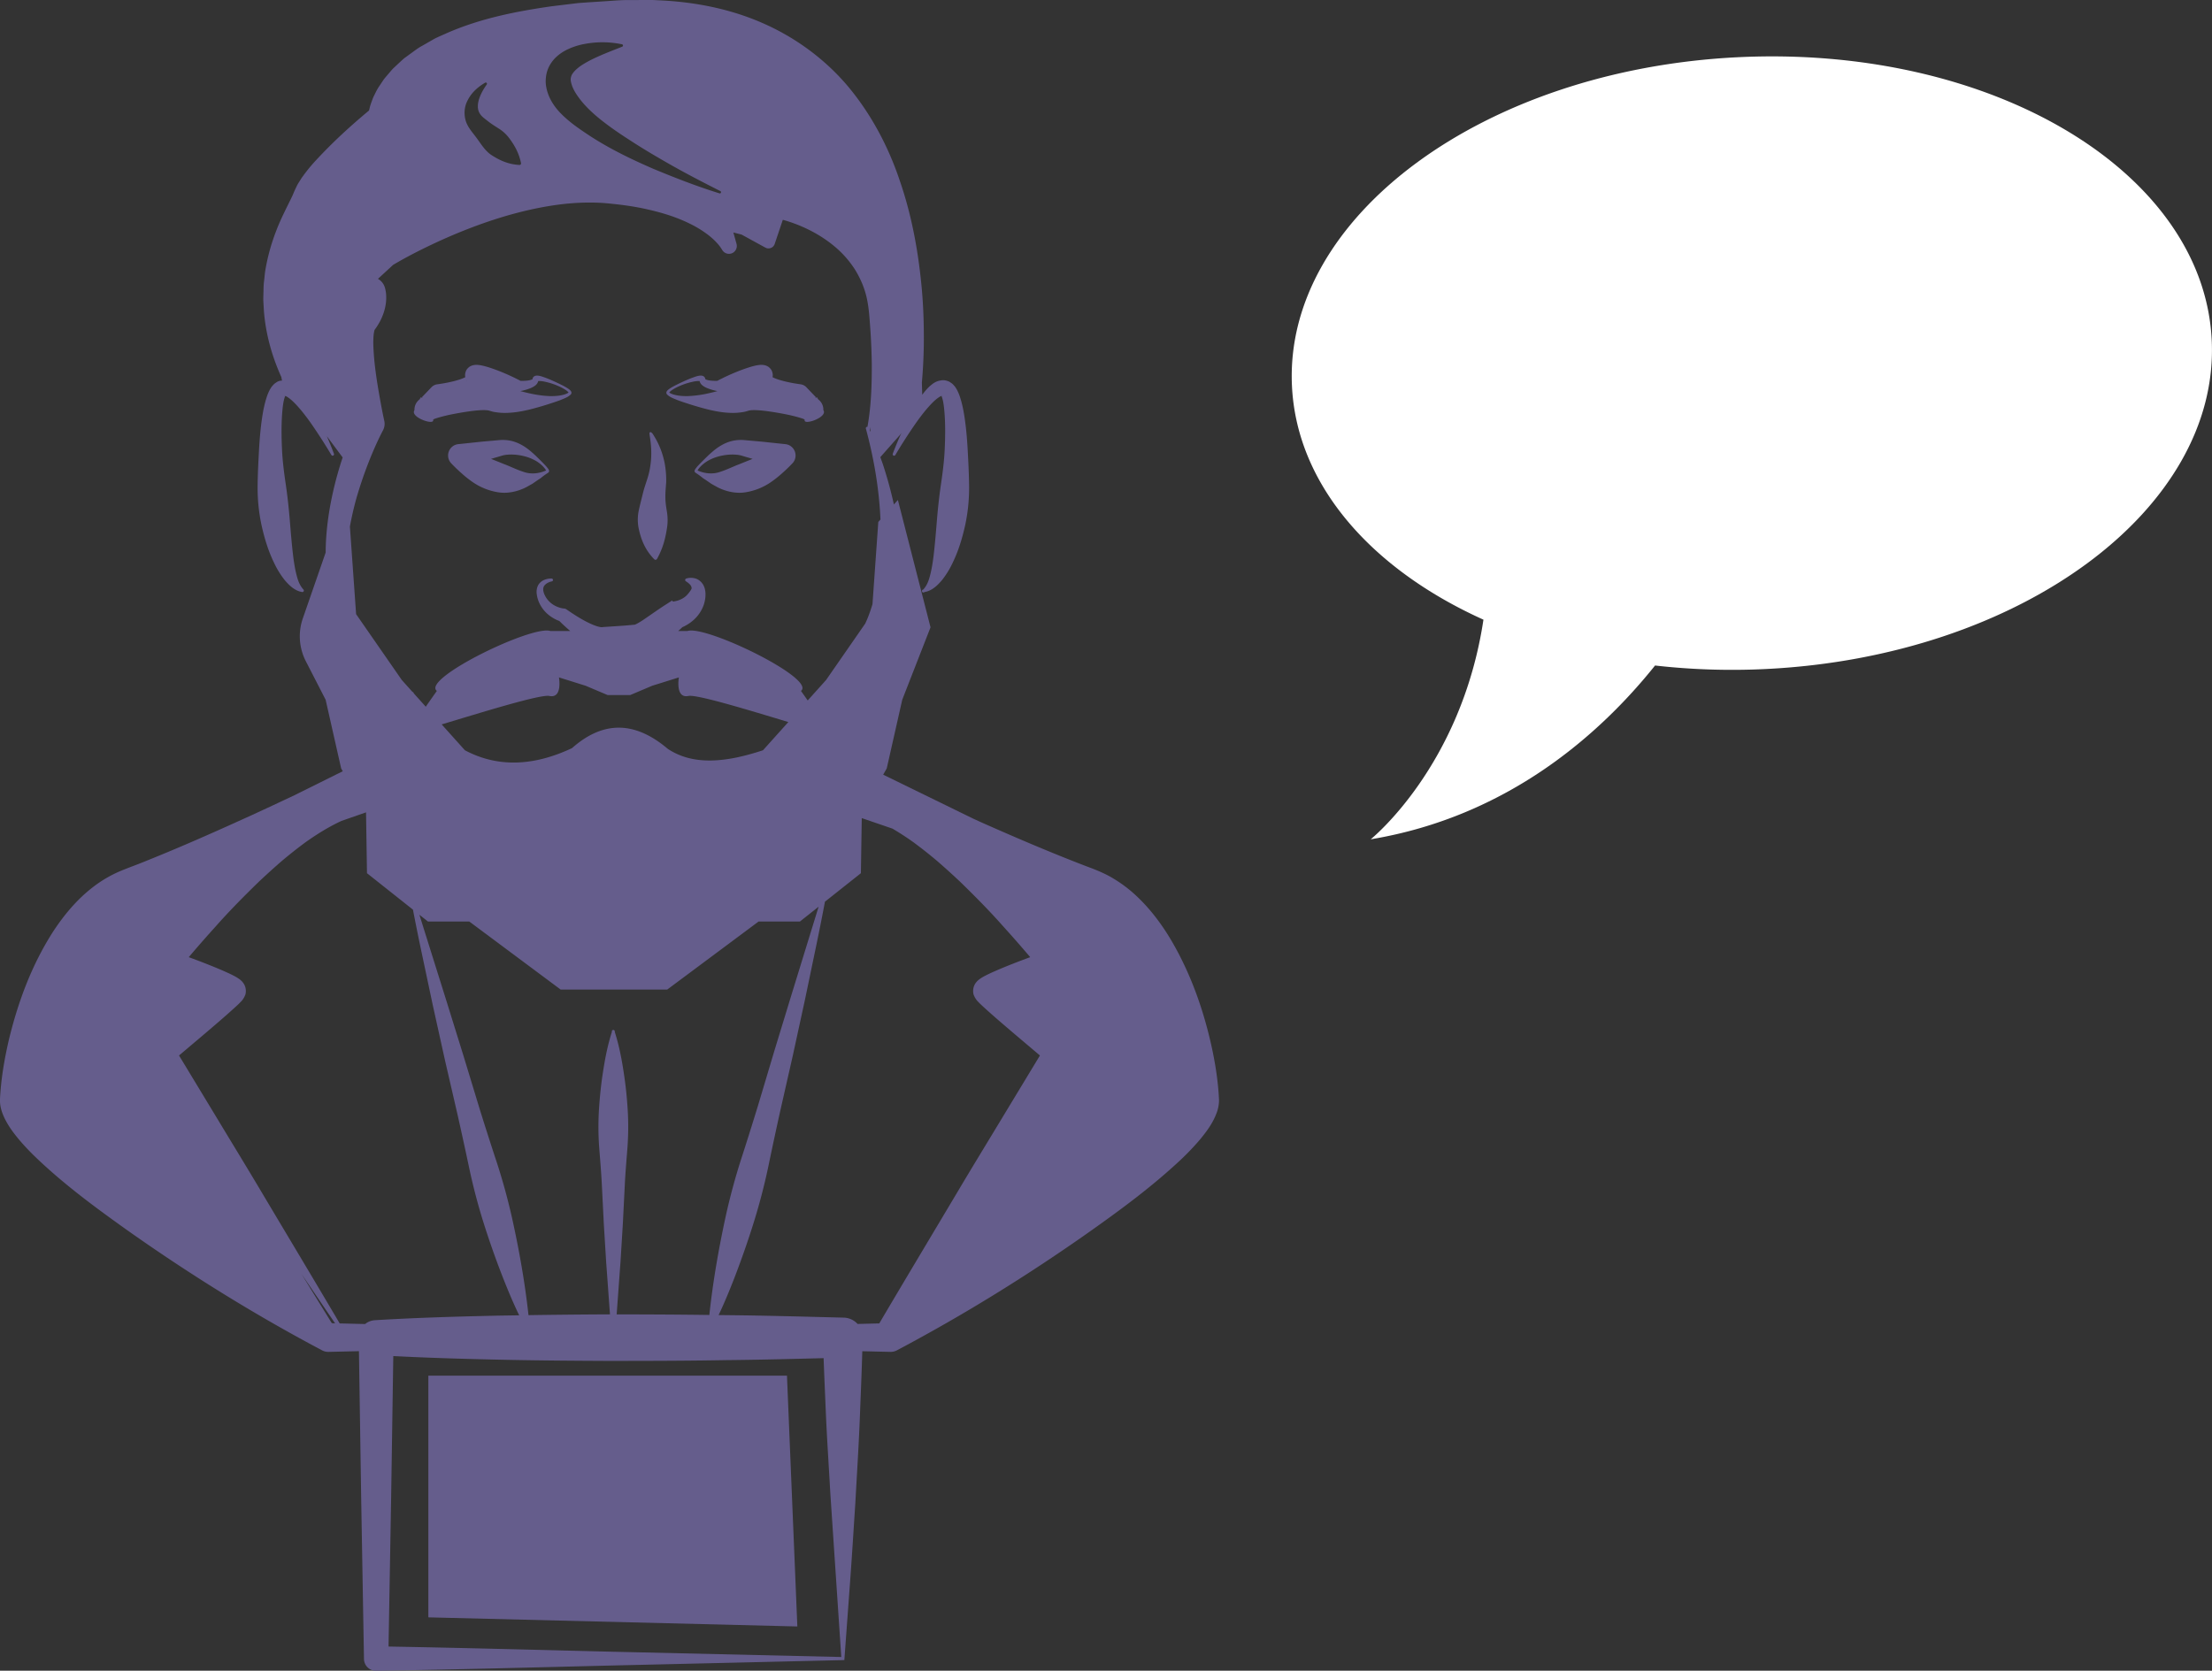
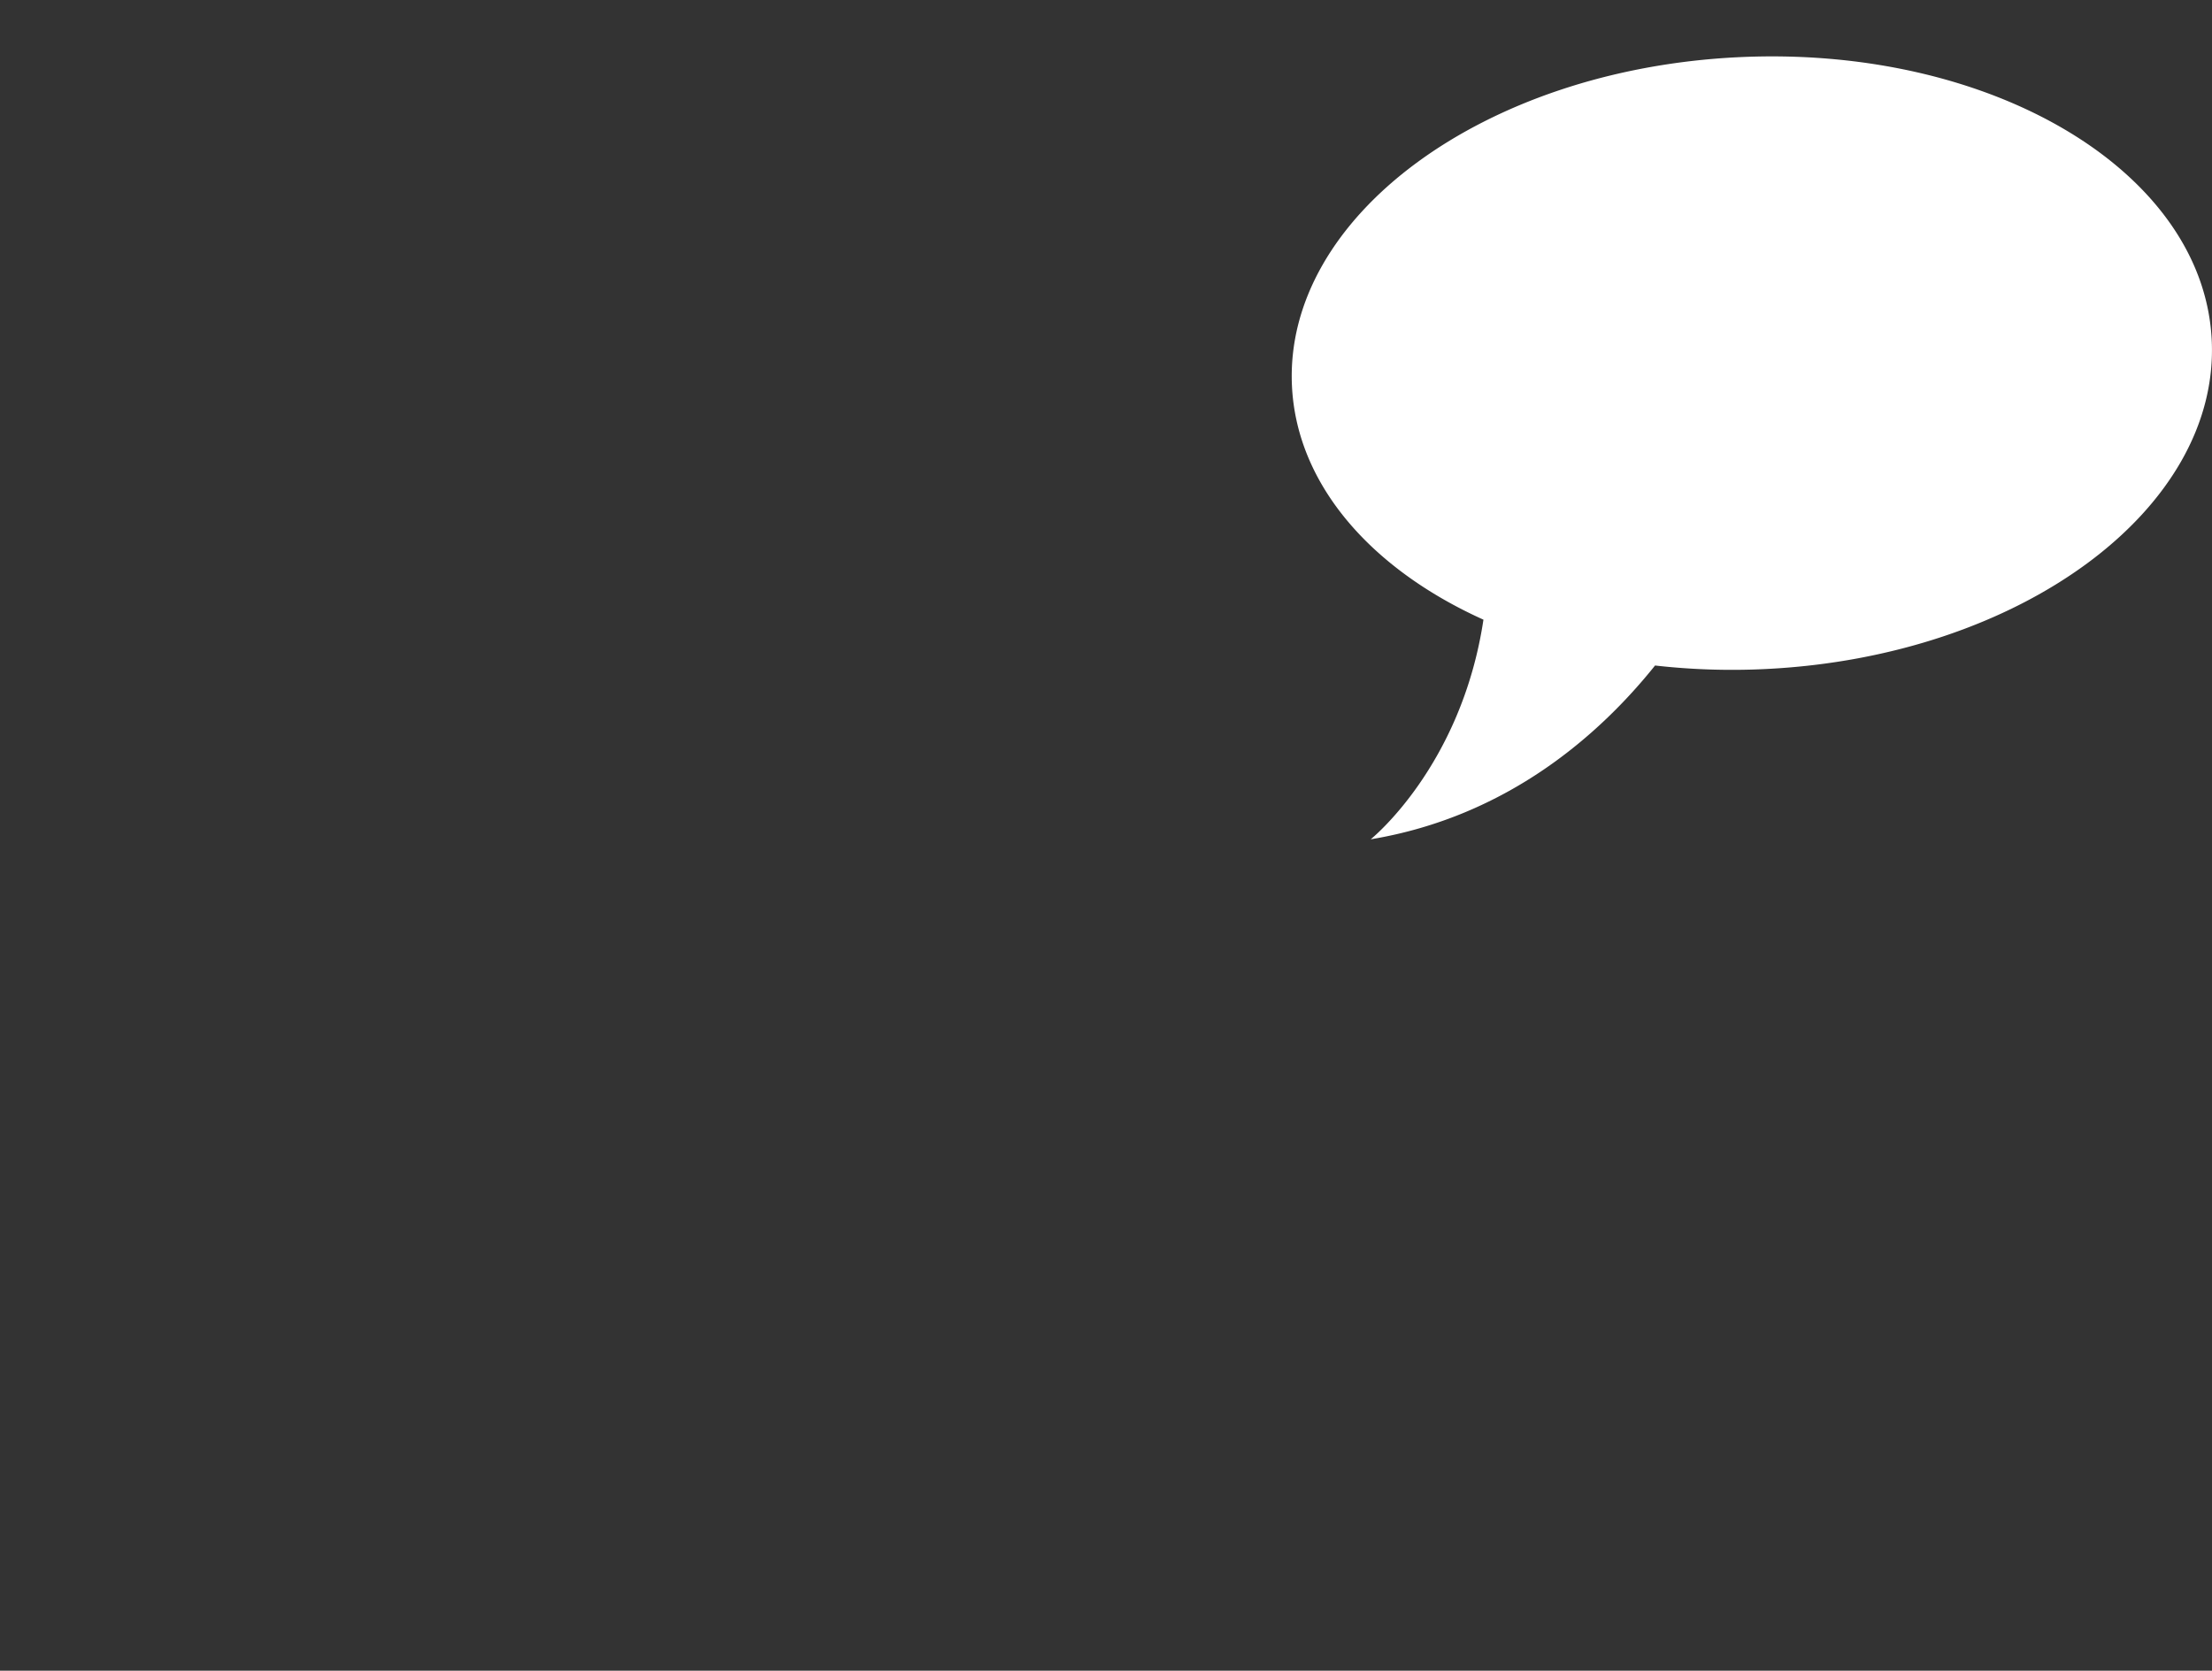
<svg xmlns="http://www.w3.org/2000/svg" width="274" height="207">
  <rect width="100%" height="100%" fill="#333333" stroke="none" />
-   <path fill="#655D8C" fill-rule="evenodd" d="M150.99 136.585a4.667 4.667 0 0 1-.24 1.177c-.499 1.405-1.282 2.408-2.066 3.376a31.61 31.61 0 0 1-2.519 2.64c-3.507 3.271-7.292 6.065-11.125 8.776-7.672 5.416-15.613 10.337-23.894 14.726l-.05.026a1.648 1.648 0 0 1-.793.189c-1.163-.023-2.326-.055-3.49-.08-.084 2.895-.209 5.785-.322 8.658-.139 3.433-.361 6.823-.541 10.184-.224 3.345-.42 6.667-.663 9.901l-.697 9.525-28.738.671c-9.673.235-19.443.503-29.258.654a1.488 1.488 0 0 1-1.508-1.47l-.001-.046-.346-19.88-.277-18.204c-1.257.028-2.514.062-3.772.087a1.62 1.62 0 0 1-.787-.185l-.055-.03c-8.471-4.488-16.584-9.536-24.42-15.096-3.908-2.793-7.777-5.654-11.309-9.092-.876-.873-1.726-1.787-2.499-2.832a10.964 10.964 0 0 1-1.062-1.727c-.3-.642-.58-1.384-.561-2.313.123-2.512.533-4.921 1.082-7.307 1.139-4.743 2.852-9.382 5.526-13.529 1.351-2.053 2.961-3.985 4.954-5.506a15.281 15.281 0 0 1 3.233-1.905c1.159-.49 2.225-.853 3.334-1.317 4.397-1.763 8.741-3.692 13.064-5.664 1.764-.807 3.52-1.633 5.276-2.461l5.991-2.976-.2-.353-1.92-8.502-2.454-4.775a6.763 6.763 0 0 1-.374-5.3l2.83-8.166c.015-2.522.356-5.025.901-7.46.329-1.461.73-2.903 1.205-4.321l-1.96-2.637c.313.718.606 1.444.881 2.178a.179.179 0 0 1-.103.231.18.18 0 0 1-.217-.079 65.44 65.44 0 0 0-2.487-3.872 25.862 25.862 0 0 0-1.372-1.798c-.477-.555-.993-1.115-1.503-1.455a1.347 1.347 0 0 0-.355-.193c-.003.011-.002.02-.007.024l-.048.125a4.92 4.92 0 0 0-.201.879c-.053.337-.086.695-.114 1.055-.117 1.451-.096 2.964-.031 4.465.065 1.505.262 3.01.482 4.499.217 1.49.374 2.975.495 4.458.123 1.483.243 2.964.419 4.42.095.729.205 1.445.377 2.137.17.698.373 1.358.869 1.907l.022.024a.184.184 0 0 1-.012.258.185.185 0 0 1-.149.046c-.907-.133-1.615-.827-2.161-1.472a10.802 10.802 0 0 1-1.327-2.158c-.729-1.497-1.19-3.058-1.542-4.626a22.151 22.151 0 0 1-.491-4.752c.013-1.591.097-3.175.183-4.759.096-1.586.234-3.166.532-4.777.084-.404.173-.808.294-1.224.121-.416.256-.836.513-1.317.079-.128.14-.245.241-.375.118-.134.216-.26.368-.382.176-.117.324-.245.548-.304.117-.042.229-.036.343-.051l-.085-.442c-1.159-2.573-1.95-5.359-2.161-8.257l-.071-1.245c-.001-.416.018-.832.027-1.25.002-.419.025-.836.081-1.251.05-.416.079-.837.147-1.251a24.853 24.853 0 0 1 1.34-4.845c.583-1.559 1.394-3.054 2.034-4.408l.195-.465.143-.314.171-.356c.115-.254.241-.431.365-.632.125-.192.248-.408.38-.575.516-.72 1.06-1.377 1.625-1.986 2.09-2.259 4.274-4.262 6.59-6.186.025-.103.051-.203.075-.31.078-.356.202-.664.319-.983.107-.327.262-.611.408-.905a6.13 6.13 0 0 1 .482-.843l.533-.795c.189-.252.398-.479.597-.719.205-.231.398-.483.616-.696l.667-.622c.223-.206.445-.416.676-.61l.72-.526c.485-.341.952-.725 1.466-.992l1.516-.871c.513-.264 1.043-.477 1.564-.717 4.199-1.838 8.589-2.689 12.936-3.318l3.27-.397c1.091-.09 2.183-.149 3.273-.224 1.092-.068 2.173-.175 3.288-.153 1.107.011 2.211-.057 3.319.022 4.423.175 8.888 1.015 12.999 2.816 4.105 1.789 7.816 4.521 10.68 7.945 2.849 3.44 4.946 7.427 6.34 11.596 1.437 4.163 2.246 8.495 2.672 12.835.218 2.171.305 4.352.308 6.529a62.728 62.728 0 0 1-.245 5.651l.046 1.513a7.25 7.25 0 0 1 .919-1.058c.356-.293.749-.679 1.574-.747.205-.017.417.016.633.093.224.059.371.187.547.304.153.122.251.248.369.382.101.13.162.247.241.375.257.481.392.901.513 1.317.121.416.21.82.293 1.224.299 1.611.437 3.191.532 4.777.087 1.584.171 3.168.184 4.759a22.089 22.089 0 0 1-.492 4.752c-.351 1.568-.813 3.129-1.541 4.626a10.853 10.853 0 0 1-1.328 2.158c-.546.645-1.254 1.339-2.16 1.472a.184.184 0 1 1-.162-.304l.022-.024c.497-.549.7-1.209.87-1.907.172-.692.282-1.408.377-2.137.176-1.456.296-2.937.418-4.42.121-1.483.279-2.968.495-4.458.221-1.489.418-2.994.482-4.499.066-1.501.087-3.014-.03-4.465-.028-.36-.062-.718-.115-1.055a4.834 4.834 0 0 0-.201-.879l-.047-.125c-.006-.004-.005-.013-.008-.024-.096.034-.23.098-.354.193-.51.34-1.026.9-1.503 1.455-.48.567-.933 1.176-1.372 1.798a65.44 65.44 0 0 0-2.487 3.872.178.178 0 0 1-.243.067.184.184 0 0 1-.078-.219c.329-.875.692-1.736 1.075-2.59l-.144.215-2.47 2.795c.114.327.239.649.346.978a51.486 51.486 0 0 1 1.32 4.829l.011.059.497-.557 4.043 15.776-3.504 8.976-1.919 8.502-.442.78 11.17 5.456c.407.184.812.373 1.22.554 4.246 1.881 8.519 3.708 12.842 5.361 1.052.388 2.252.862 3.288 1.498a16.629 16.629 0 0 1 2.913 2.215c1.771 1.674 3.213 3.644 4.415 5.72 2.395 4.171 3.964 8.729 4.947 13.405.243 1.172.444 2.354.591 3.551.071.6.132 1.202.173 1.81l.027.458.012.245c0 .11.003.224-.007.33zM35.21 49.04h.072c-.053-.015-.089-.019-.072 0zm81.533 0c.017-.019-.019-.015-.073 0h.073zM75.141 204.629l29.068.671-1.36-20.334c-.18-3.265-.402-6.501-.541-9.695-.099-2.344-.204-4.674-.288-6.999-4.024.104-8.048.209-12.072.245-4.817.088-9.634.093-14.451.099-4.817-.021-9.635-.057-14.452-.172-4.109-.093-8.219-.218-12.328-.43l-.268 17.598-.321 18.392c8.947.155 17.936.403 27.013.625zm23.952-90.458h-5.121l-11.32 8.432H69.446l-11.321-8.432h-5.12l-1.054-.835 3.375 10.762 2.079 6.691 2.038 6.702a427.642 427.642 0 0 0 2.142 6.673 77.335 77.335 0 0 1 1.845 6.752c.875 3.955 1.59 7.958 2.034 12.029 3.344-.05 6.688-.083 10.033-.098h.062c-.162-2.151-.311-4.302-.473-6.453l-.292-4.758-.239-4.757c-.076-1.585-.217-3.171-.337-4.757a35.125 35.125 0 0 1-.018-4.757c.107-1.586.268-3.172.526-4.757.246-1.586.561-3.172 1.069-4.758a.186.186 0 1 1 .354 0c.508 1.586.823 3.172 1.069 4.758a50.2 50.2 0 0 1 .526 4.757 35.125 35.125 0 0 1-.017 4.757c-.121 1.586-.262 3.172-.337 4.757l-.239 4.757-.293 4.758c-.162 2.151-.311 4.303-.473 6.455 3.827.005 7.654.022 11.481.074.443-4.141 1.156-8.215 2.031-12.241a79.941 79.941 0 0 1 1.846-6.873c.735-2.26 1.444-4.526 2.142-6.795l2.038-6.824 2.08-6.814 3.399-11.036-2.309 1.831zm-15-30.242l-3.308 1.035-2.717 1.15h-2.807l-2.717-1.15-3.308-1.035s.473 2.645-1.181 2.3c-1.12-.234-8.596 2.098-13.345 3.523l2.876 3.204c4.02 2.136 8.45 2.003 13.264-.262 3.947-3.489 7.865-3.303 11.872.09 3.238 2.147 7.356 1.635 11.789.172l3.139-3.496c-4.736-1.428-11.33-3.449-12.376-3.231-1.654.345-1.181-2.3-1.181-2.3zM41.072 163.89l.107.062.328.007c-1.402-2.044-2.788-4.098-4.181-6.148l3.746 6.079zm1.233-62.183c-1.577.727-3.049 1.648-4.458 2.646a56.615 56.615 0 0 0-2.99 2.365 96.867 96.867 0 0 0-2.834 2.567c-1.829 1.782-3.629 3.601-5.327 5.523a150.977 150.977 0 0 0-3.315 3.784 90.86 90.86 0 0 1 2.348.892c.818.325 1.629.656 2.466 1.038.21.095.423.197.645.31.231.122.437.218.793.466.032.021.11.083.177.14.07.068.104.075.275.287.066.085.126.177.178.27a1.89 1.89 0 0 1 .145.394 1.762 1.762 0 0 1 .009.751c-.021.093-.014.051-.023.082l-.033.086-.077.172a2.444 2.444 0 0 1-.193.329l-.112.15c-.044.053-.033.036-.051.057l-.142.147c-.199.211-.355.349-.526.511-1.324 1.215-2.631 2.322-3.953 3.451l-3.13 2.648 4.789 7.913c1.788 2.969 3.602 5.921 5.369 8.904 3.249 5.46 6.518 10.906 9.744 16.381 1.05.022 2.1.052 3.149.075a2.101 2.101 0 0 1 1.196-.474l.17-.01c4.817-.288 9.634-.434 14.451-.543 1.089-.026 2.178-.036 3.267-.055-.718-1.477-1.343-2.978-1.943-4.488a107.25 107.25 0 0 1-2.357-6.62 74.19 74.19 0 0 1-1.813-6.769 546.076 546.076 0 0 0-1.494-6.854l-1.577-6.83-1.515-6.847-1.454-6.862a273.722 273.722 0 0 1-1.007-4.992l-5.694-4.515-.117-7.538-3.036 1.058zm-14.749 20.231c.001-.002.029-.032.001-.002l-.001.002zM63.018 17.042a4.837 4.837 0 0 0-1.181-1.08c-.457-.291-.921-.576-1.344-.905-.464-.371-.742-.553-.953-.834a1.601 1.601 0 0 1-.346-1.014c-.022-.85.476-1.866 1.09-2.728l.009-.013a.155.155 0 0 0 .008-.167.153.153 0 0 0-.209-.054c-.976.58-1.893 1.37-2.375 2.665a3.424 3.424 0 0 0 .011 2.171c.253.714.775 1.3 1.069 1.696.695.87 1.227 1.926 2.193 2.504.945.597 1.986 1.083 3.354 1.154a.292.292 0 0 0 .051-.004.191.191 0 0 0 .143-.228c-.281-1.339-.863-2.295-1.52-3.163zm26.213 6.633c-2.595-1.309-5.171-2.653-7.658-4.126a77.567 77.567 0 0 1-3.677-2.259c-1.203-.775-2.38-1.583-3.475-2.456-1.088-.866-2.107-1.847-2.815-2.859-.358-.501-.614-.965-.77-1.425-.145-.454-.185-.746-.098-1.022.055-.292.348-.681.783-1.048.435-.379 1-.697 1.595-1.016 1.207-.612 2.559-1.129 3.948-1.675l.008-.003a.16.16 0 0 0 .095-.113.158.158 0 0 0-.121-.186 11.919 11.919 0 0 0-4.589-.049 8.424 8.424 0 0 0-2.361.785c-.773.412-1.622 1.046-2.127 2.114-.253.521-.366 1.124-.373 1.688-.002.282.024.562.081.816.042.269.117.508.197.743.321.922.874 1.696 1.442 2.313 1.166 1.225 2.446 2.07 3.705 2.91 2.53 1.648 5.187 2.928 7.879 4.097 2.708 1.128 5.43 2.186 8.221 3.053a.156.156 0 0 0 .181-.079.153.153 0 0 0-.071-.203zm19.73 39.039c-.255-3.222-.85-6.447-1.703-9.603l-.002-.007a.18.18 0 0 1 .125-.219c.024-.007.046.002.069.006.461-2.548.548-5.181.538-7.781a78.527 78.527 0 0 0-.163-4.088c-.104-1.359-.166-2.74-.442-4.013-.273-1.291-.798-2.51-1.482-3.619a12.531 12.531 0 0 0-2.594-2.915c-1.831-1.515-4.076-2.613-6.339-3.242l-1.006 2.991a.81.81 0 0 1-1.152.457l-.028-.016-2.918-1.6-1.023-.261.392 1.406a.977.977 0 0 1-.672 1.204.968.968 0 0 1-1.074-.403l-.093-.143c-.039-.06-.165-.271-.285-.412-.118-.159-.261-.312-.401-.465a9.057 9.057 0 0 0-.955-.859 13.2 13.2 0 0 0-2.256-1.394c-1.607-.805-3.366-1.357-5.16-1.764-1.787-.424-3.651-.653-5.483-.815-1.809-.128-3.644-.055-5.47.169-3.654.467-7.263 1.471-10.756 2.784a67.706 67.706 0 0 0-5.159 2.195c-1.628.772-3.273 1.619-4.777 2.513l-1.876 1.73c.391.217.703.581.846 1.039.062.202.065.24.088.338l.042.237c.02.149.036.294.042.432.017.28.004.544-.017.805a6.144 6.144 0 0 1-.33 1.458c-.161.456-.36.881-.594 1.269a6.543 6.543 0 0 1-.364.563l-.095.135c-.029.041-.08.111-.052.08.017-.007.031-.065.027-.044-.013.004-.077.238-.106.472-.038.238-.05.536-.06.829-.014.599.026 1.25.075 1.904.102 1.313.292 2.663.515 4.009.23 1.341.473 2.714.758 4.027l.012.053c.088.406.021.812-.158 1.152-.664 1.261-1.294 2.705-1.84 4.108a51.81 51.81 0 0 0-1.46 4.324 40.133 40.133 0 0 0-.803 3.498l.769 10.854 5.66 8.16 1.295 1.443c.036.022.07.047.106.069.05.03.071.08.077.134l1.492 1.662a144.802 144.802 0 0 1 1.371-1.955c-1.929-1.506 11.816-8.188 14.061-7.424h2.464a23.197 23.197 0 0 1-1.35-1.241 4.72 4.72 0 0 1-1.439-.846 4.148 4.148 0 0 1-1.129-1.579 3.821 3.821 0 0 1-.235-.94 1.798 1.798 0 0 1 .164-1.04c.171-.334.471-.565.767-.686a2.28 2.28 0 0 1 .908-.17.178.178 0 0 1 .037.352l-.017.003c-.488.103-.965.416-1.031.785-.09.359.087.825.341 1.232.259.398.601.716.997.943.379.221.888.381 1.242.404a.503.503 0 0 1 .25.086l.155.107c1.003.688 2.095 1.379 3.146 1.814.52.219 1.028.35 1.25.285l1.972-.131a56.105 56.105 0 0 0 1.982-.165c.122-.044.514-.248.955-.541.867-.58 1.885-1.314 2.853-1.935l.776-.498a.06.06 0 0 1 .081.018.06.06 0 0 1-.018.081l-.005.003c-.046.024.094.002.157-.003.08-.008.166-.024.249-.044.166-.042.339-.084.495-.152.317-.129.609-.304.882-.573.277-.301.488-.59.571-.77.054-.108.032-.262-.091-.449-.121-.179-.341-.35-.566-.497l-.03-.019a.188.188 0 0 1-.056-.258.19.19 0 0 1 .106-.078 1.97 1.97 0 0 1 1.018-.036c.363.072.765.323 1.031.731.267.403.341.904.334 1.3.002.415-.074.781-.175 1.142a4.491 4.491 0 0 1-1.244 1.949 5.116 5.116 0 0 1-.937.685c-.165.095-.335.18-.513.259-.166.165-.337.317-.508.472h1.144c2.245-.764 15.99 5.918 14.061 7.424 0 0 .356.496.834 1.181l2.276-2.534 4.854-6.999c.084-.197.175-.386.257-.585.246-.583.447-1.193.636-1.808l.721-10.192.269-.301c-.029-.551-.054-1.102-.103-1.653zm-1.132-9.803c-.031.141-.058.282-.091.422.027.058.049.118.076.176l.015-.598zm13.904 71.763c-.17-.162-.327-.3-.526-.511l-.141-.147c-.019-.021-.008-.004-.051-.057l-.113-.15a2.555 2.555 0 0 1-.193-.329l-.077-.172-.032-.086c-.009-.031-.003.011-.023-.082a1.762 1.762 0 0 1 .153-1.145 2.07 2.07 0 0 1 .179-.27c.171-.212.204-.219.275-.287.066-.057.145-.119.176-.14.356-.248.562-.344.793-.466.222-.113.435-.215.645-.31a53.293 53.293 0 0 1 2.466-1.038 90.86 90.86 0 0 1 2.348-.892 147.02 147.02 0 0 0-3.315-3.784c-1.698-1.922-3.497-3.741-5.327-5.523a96.867 96.867 0 0 0-2.834-2.567 56.615 56.615 0 0 0-2.99-2.365 34.992 34.992 0 0 0-2.594-1.686l-3.807-1.305-.106 6.825-4.452 3.531a279.884 279.884 0 0 1-1.015 5.128l-1.454 6.981-1.515 6.966-1.577 6.951a542.956 542.956 0 0 0-1.493 6.973 76.845 76.845 0 0 1-1.813 6.889c-.711 2.268-1.5 4.516-2.358 6.744-.602 1.542-1.228 3.076-1.949 4.586.311.005.623.004.935.01 4.817.044 9.634.184 14.451.304l.115.003a2.402 2.402 0 0 1 1.714.782c.895-.02 1.79-.045 2.686-.064 3.226-5.475 6.495-10.921 9.744-16.381 1.767-2.983 3.581-5.935 5.369-8.904l4.789-7.913-3.129-2.648c-1.323-1.129-2.63-2.236-3.954-3.451zm1.705-2.736l-.002-.002c-.028-.031.001.001.002.002zM99.683 52.007l-.06-.041-.071-.057-.403-.13c-.18-.056-.363-.11-.557-.159a20.389 20.389 0 0 0-1.165-.273 39.903 39.903 0 0 0-2.323-.395c-.739-.101-1.492-.163-1.976-.13-.154-.006-.161.038-.263.021-.281.075-.597.188-.851.214a7.46 7.46 0 0 1-1.515.098c-.965-.033-1.879-.199-2.772-.415a37.811 37.811 0 0 1-2.614-.759c-.427-.135-.85-.28-1.268-.438-.414-.182-.843-.308-1.217-.669a.31.31 0 0 1-.084-.254.434.434 0 0 1 .076-.174c.063-.088.127-.14.192-.193a4.03 4.03 0 0 1 .397-.265c.268-.156.542-.293.816-.428.552-.259 1.102-.521 1.683-.739.297-.101.575-.225.937-.276a.997.997 0 0 1 .334.006c.088.031.175.044.288.177.103.087.113.374.118.29.009-.031.021-.013.12.025.333.125.87.155 1.348.14a27.355 27.355 0 0 1 2.61-1.198c.463-.18.934-.351 1.431-.505.252-.074.505-.148.794-.205a4.25 4.25 0 0 1 .487-.067c.103-.003.202-.006.338.006.078.01.156.023.233.04.094.021.242.082.352.142.119.056.341.259.445.432.114.184.186.488.178.659-.002.08-.013.164-.028.245.21.109.538.244.872.341.808.246 1.745.427 2.609.543.281.038.526.17.708.361l.095.098.885.927.21.213c-.035-.004-.071-.009-.114-.008l.113.066a1.29 1.29 0 0 1 .174.117l.05.05v-.011c.11.085.235.192.317.298.049.058.099.119.13.173l.025.042c.015.037-.017-.052.105.209.039.095.07.198.09.3.019.129.031.148.026.362.607.887-2.55 1.962-2.305 1.194zm-11.674-3.77c-.319-.112-.632-.211-.972-.467a.958.958 0 0 1-.378-.561 3.213 3.213 0 0 0-.815.084 8.58 8.58 0 0 0-1.692.545c-.272.12-.538.255-.786.411a2.182 2.182 0 0 0-.344.253.627.627 0 0 0-.119.133v.001c.28.208.702.3 1.086.37.413.06.834.081 1.257.069a14.106 14.106 0 0 0 2.522-.346c.374-.084.742-.177 1.105-.274a7.233 7.233 0 0 1-.864-.218zm7.542-1.082c-.012.027-.053.1-.043.088l.019-.024a.202.202 0 0 0 .024-.056c.008-.015.011-.031.015-.046l-.015.038zm5.868 2.408c.03.028.058.056.077.072 0 0 .013.011.003-.001-.018-.013.006-.001-.08-.071zm-.347-.348c.157.018.244.086.223.214l-.05-.039-.173-.175zM82.448 60.71c-.019.293-.031.588-.026.892-.006.6.095 1.219.195 1.83.094.613.109 1.224.024 1.849-.184 1.255-.464 2.536-1.25 3.956l-.004.007a.218.218 0 0 1-.346.048c-1.158-1.178-1.661-2.517-1.942-3.884a5.515 5.515 0 0 1 .011-2.088c.144-.7.33-1.393.501-2.093.082-.349.183-.7.296-1.049l.285-.877a9.488 9.488 0 0 0 .386-1.752c.089-.604.11-1.226.085-1.858a10.736 10.736 0 0 0-.078-.956l-.063-.487c-.023-.182-.055-.283-.074-.561a.137.137 0 0 1 .225-.113l.129.113c.05.043.156.243.239.37l.258.443c.162.303.311.617.446.94.27.646.467 1.331.604 2.039.122.707.186 1.437.173 2.173-.002.184-.024.365-.037.55l-.037.508zm3.659-2.558c.039-.066.079-.121.123-.173.083-.106.167-.204.255-.299.176-.191.355-.373.537-.555.367-.359.731-.732 1.137-1.079.792-.7 1.776-1.339 2.982-1.496.297-.043.604-.047.913-.036l.825.074 1.48.131 2.932.311c.77.082 1.328.776 1.247 1.55a1.404 1.404 0 0 1-.385.831l-.077.08c-.441.459-.809.803-1.234 1.18a13.63 13.63 0 0 1-1.313 1.04 7.66 7.66 0 0 1-3.181 1.282c-1.17.193-2.443-.092-3.49-.635l-.759-.424-.689-.476-.334-.217c-.105-.083-.205-.172-.311-.246-.207-.16-.419-.3-.63-.439-.153-.137-.086-.247-.083-.285a.513.513 0 0 1 .055-.119zm3.02.335c.908-.285 1.641-.666 2.392-.949l1.706-.684-.769-.224-.654-.195a3.354 3.354 0 0 0-.585-.097c-.805-.072-1.749.037-2.673.358-.455.171-.906.389-1.296.69-.197.148-.38.314-.544.495-.077.092-.159.184-.221.283a1.104 1.104 0 0 0-.071.127c.86.381 1.835.492 2.715.196zm-19.642-8.944c-.419.158-.842.303-1.269.438-.852.281-1.722.535-2.614.759-.893.216-1.806.382-2.771.415a7.465 7.465 0 0 1-1.516-.098c-.254-.026-.57-.139-.851-.214-.102.017-.109-.027-.263-.021-.484-.033-1.237.029-1.976.13-.751.103-1.537.239-2.323.395a20.59 20.59 0 0 0-1.165.273c-.194.049-.376.103-.557.159l-.403.13-.071.057-.06.041c.246.768-2.911-.307-2.305-1.194-.005-.214.008-.233.026-.362.02-.102.051-.205.09-.3.122-.261.09-.172.105-.209l.026-.042c.03-.054.08-.115.13-.173a1.83 1.83 0 0 1 .316-.298l.001.012.049-.051a1.29 1.29 0 0 1 .174-.117l.113-.066c-.043-.001-.079.004-.114.008l.21-.213.886-.927.093-.098c.197-.205.449-.326.71-.361.863-.116 1.801-.297 2.609-.543.333-.097.661-.232.871-.341a1.719 1.719 0 0 1-.028-.245 1.378 1.378 0 0 1 .179-.659c.103-.173.326-.376.444-.432.11-.06.258-.121.352-.142.077-.017.155-.03.233-.04.136-.012.235-.009.338-.006.185.014.341.039.487.067.289.057.542.131.794.205.497.154.968.325 1.431.505.898.354 1.758.754 2.61 1.198.479.015 1.015-.015 1.348-.14.099-.038.111-.056.12-.025.005.084.015-.203.118-.29.114-.133.2-.146.288-.177.139-.026.243-.018.335-.006.361.051.64.175.937.276.58.218 1.13.48 1.683.739.274.135.547.272.815.428.133.08.266.163.397.265.065.053.13.105.192.193.03.036.061.103.076.174a.31.31 0 0 1-.084.254c-.373.361-.803.487-1.216.669zm-17.655.091c-.01.012.003.001.003.001.019-.016.047-.044.078-.073-.087.071-.063.059-.081.072zm5.949-2.479l-.016-.038c.005.015.007.031.015.046a.203.203 0 0 0 .025.056l.018.024c.01.012-.03-.061-.042-.088zm12.647 1.48a.627.627 0 0 0-.119-.133 2.137 2.137 0 0 0-.344-.253 6.103 6.103 0 0 0-.786-.411 8.58 8.58 0 0 0-1.692-.545 3.213 3.213 0 0 0-.815-.084.962.962 0 0 1-.377.561c-.341.256-.654.355-.973.467a7.233 7.233 0 0 1-.864.218c.363.097.731.19 1.105.274.827.185 1.674.313 2.522.346.423.012.844-.009 1.257-.069.385-.07.806-.162 1.086-.37v-.001zm-18.392.794c-.021-.128.066-.196.223-.214l-.173.175-.05.039zm4.727 5.601l2.932-.311 1.48-.131.825-.074c.309-.011.616-.007.914.036 1.206.157 2.189.796 2.982 1.496.405.347.77.72 1.136 1.079.182.182.361.364.536.555.089.095.173.193.257.299.043.052.083.107.122.173a.513.513 0 0 1 .055.119c.003.038.07.148-.083.285-.211.139-.423.279-.63.439-.105.074-.206.163-.311.246l-.334.217-.689.476-.759.424c-1.047.543-2.319.828-3.49.635a7.66 7.66 0 0 1-3.181-1.282 13.617 13.617 0 0 1-1.312-1.04 20.154 20.154 0 0 1-1.235-1.18l-.076-.079a1.415 1.415 0 0 1 .034-1.993c.234-.228.527-.357.827-.389zm5.772 2.508c.751.283 1.484.664 2.392.949.879.296 1.856.185 2.715-.196a.971.971 0 0 0-.071-.127c-.062-.099-.143-.191-.221-.283a3.877 3.877 0 0 0-.544-.495c-.39-.301-.84-.519-1.295-.69-.924-.321-1.869-.43-2.674-.358a3.354 3.354 0 0 0-.585.097l-.654.195-.769.224 1.706.684zm36.234 143.978l-45.706-1.13V170.44h44.421l1.285 31.076z" />
  <path fill="#FFF" fill-rule="evenodd" d="M183.754 76.776c-13.886-6.256-23.139-16.715-23.719-28.965-.989-20.93 23.713-39.159 55.175-40.718 31.462-1.559 57.77 14.142 58.757 35.074.99 20.928-23.715 39.161-55.175 40.72a84.697 84.697 0 0 1-13.78-.432c-6.787 8.479-18.225 18.713-35.224 21.533 0 0 11.226-8.992 13.966-27.212" />
</svg>